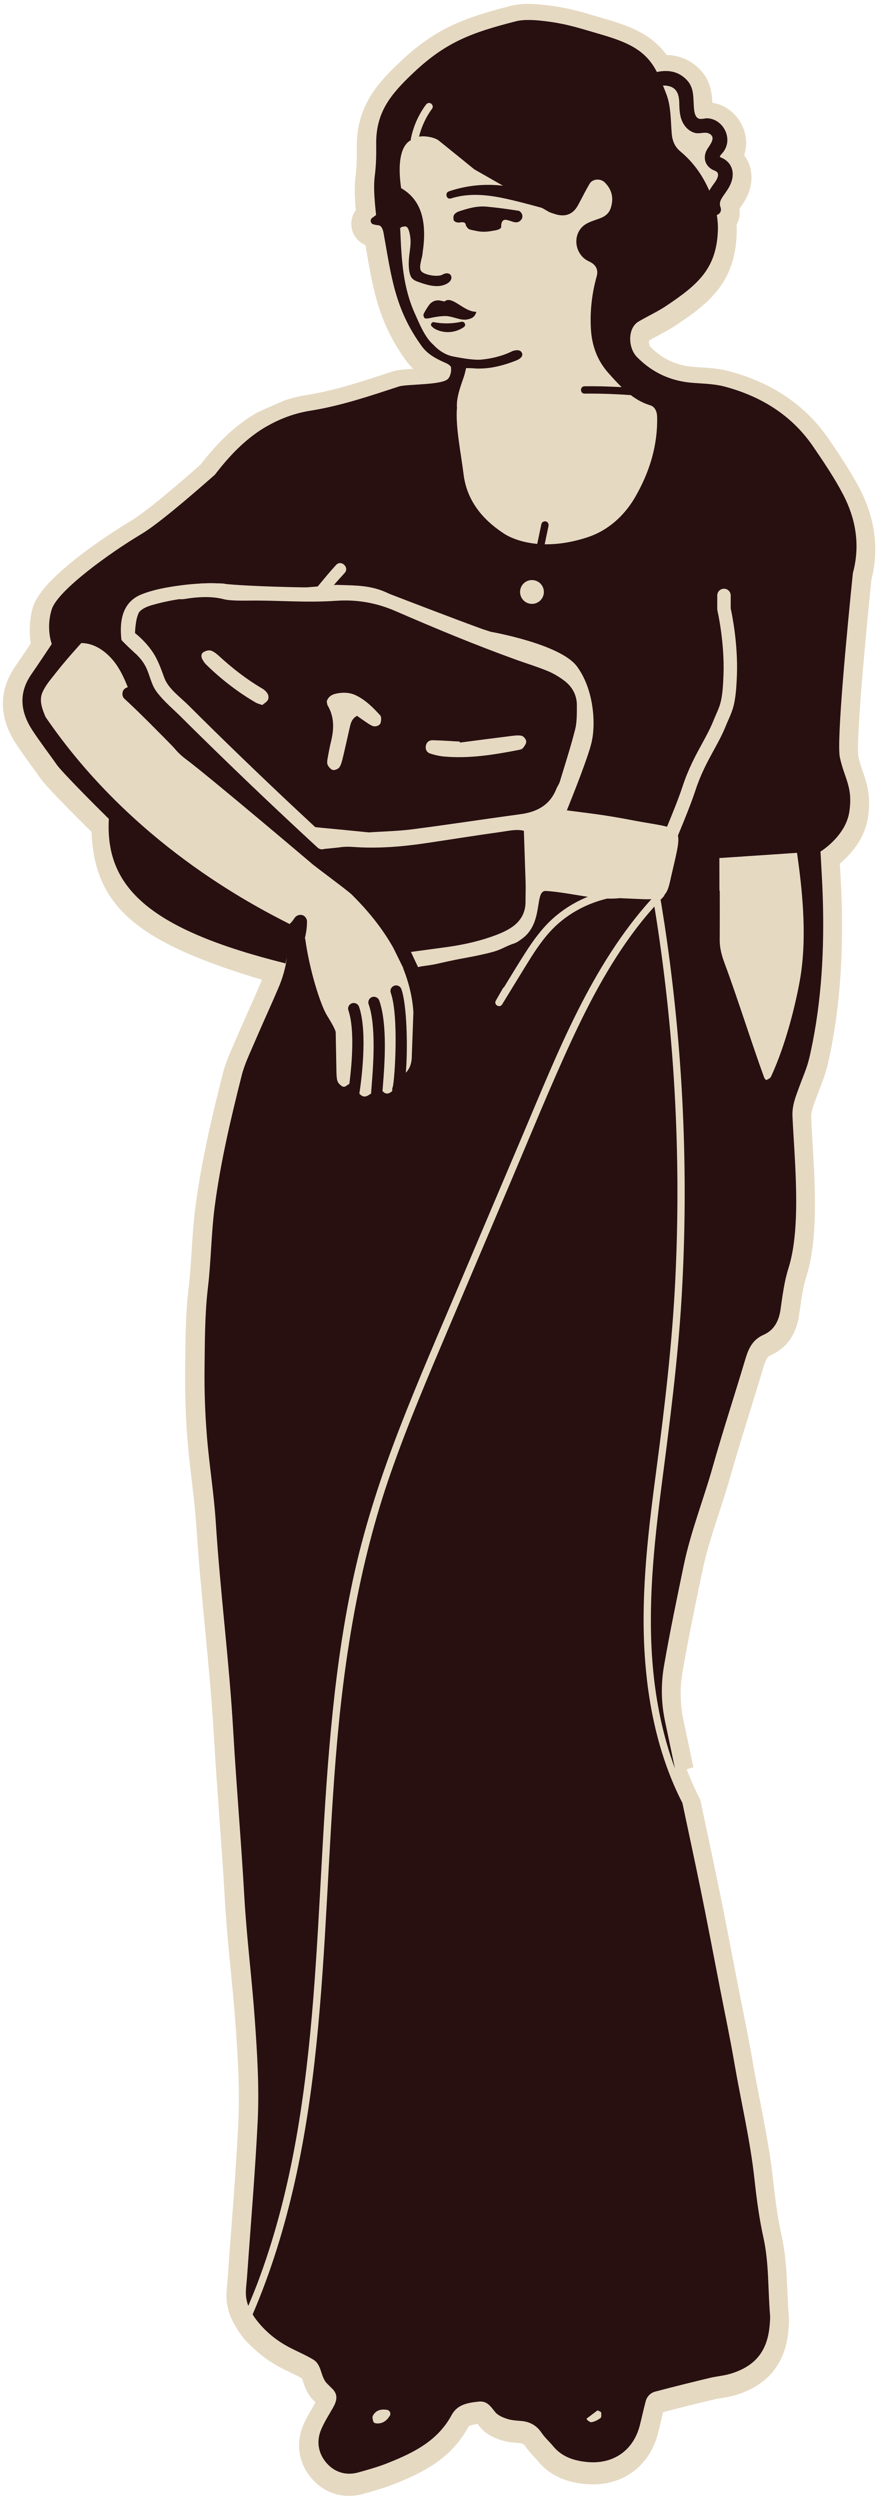
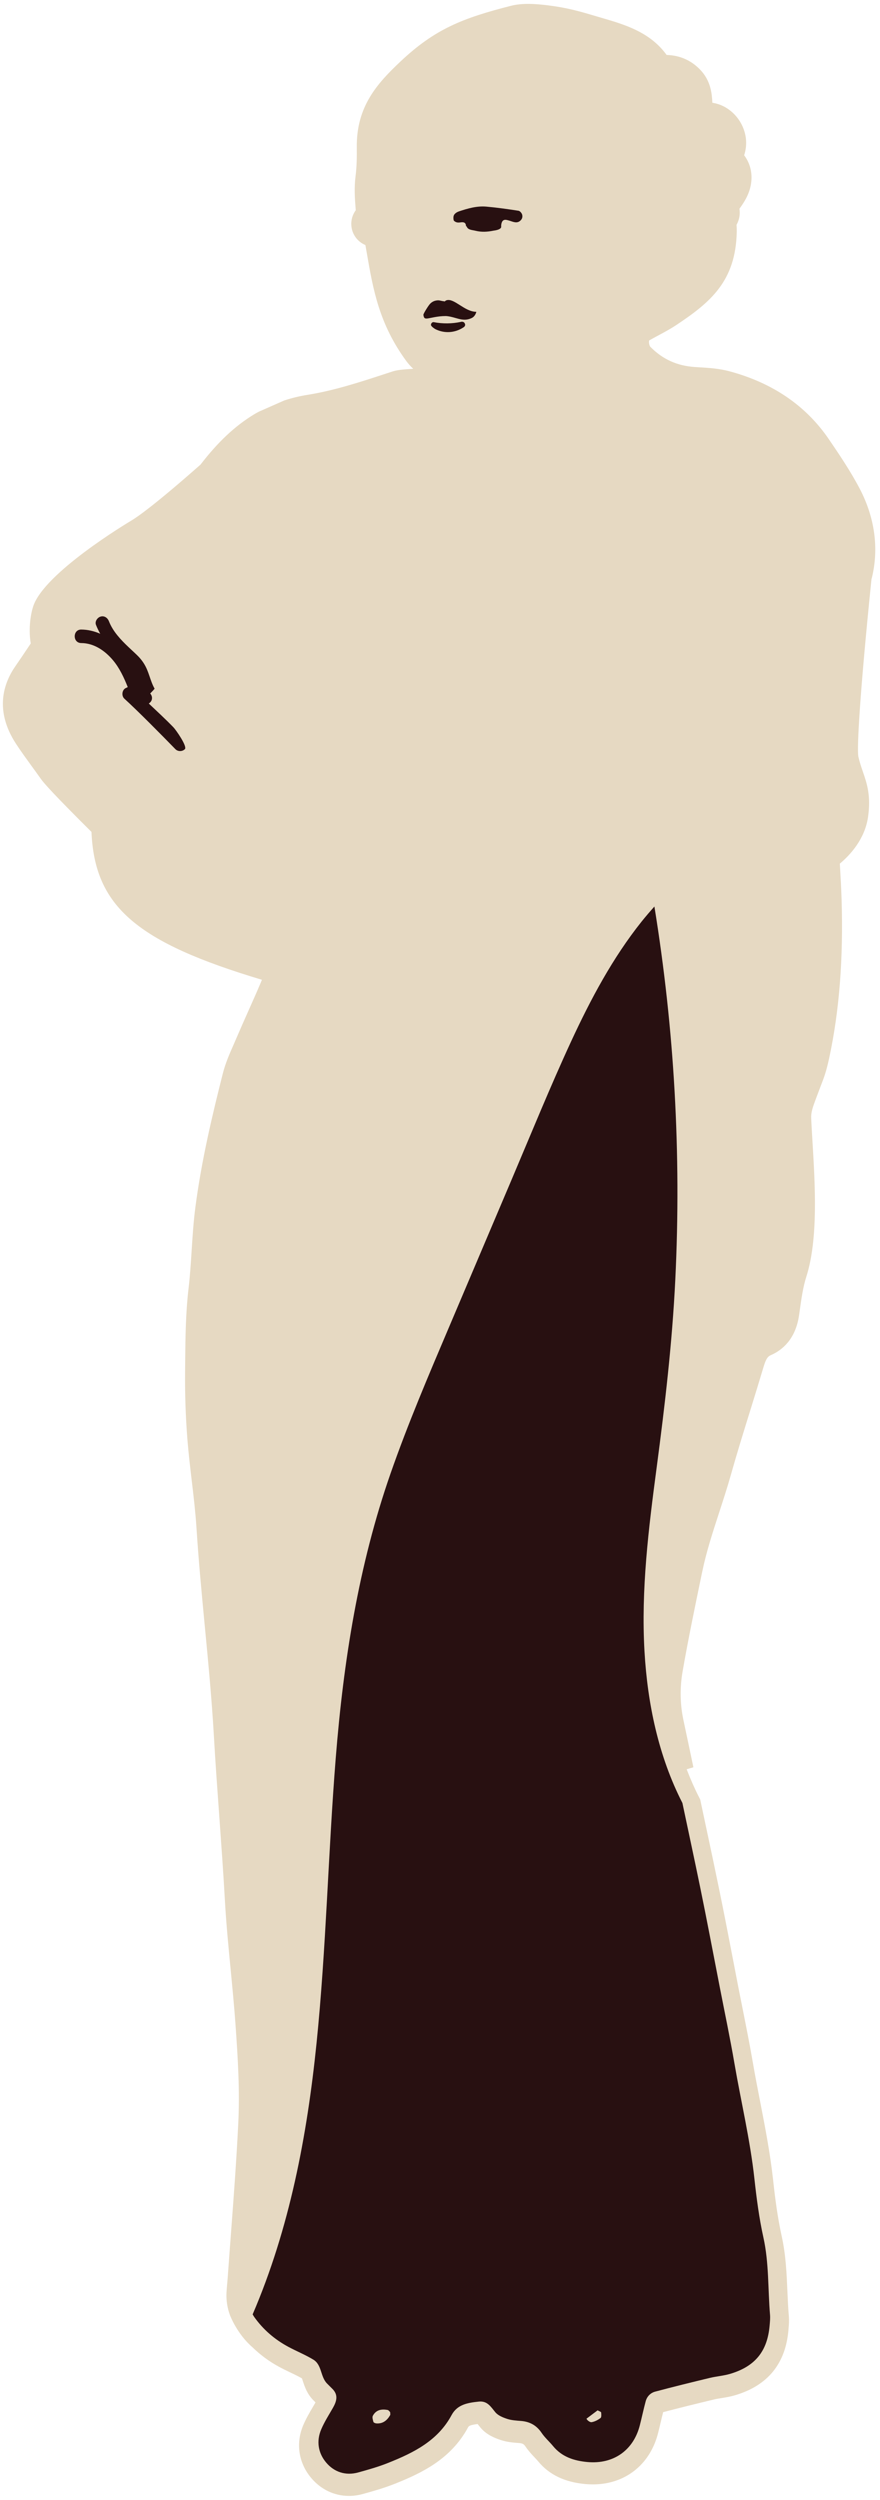
<svg xmlns="http://www.w3.org/2000/svg" width="93" height="264" viewBox="0 0 93 264" fill="none">
  <path d="M26.688 247.886C27.511 248.684 28.441 249.379 29.489 249.942C29.873 250.151 30.267 250.341 30.66 250.53C31.085 250.734 31.509 250.934 31.908 251.164C31.944 251.256 31.99 251.394 32.025 251.506C32.209 252.064 32.465 252.831 33.13 253.485C33.13 253.485 33.334 253.689 33.344 253.705L33.099 254.124C32.741 254.732 32.368 255.366 32.061 256.077C31.233 257.994 31.545 260.09 32.889 261.681C33.917 262.902 35.333 263.577 36.877 263.577C37.363 263.577 37.859 263.511 38.35 263.373C39.388 263.087 40.594 262.749 41.755 262.284C44.536 261.174 47.66 259.702 49.475 256.322C49.557 256.169 49.731 256.082 50.472 255.985C50.498 256.021 50.774 256.358 50.774 256.358C51.397 257.105 52.261 257.463 52.957 257.687C53.601 257.897 54.23 257.943 54.736 257.984L54.879 257.994C55.252 258.025 55.385 258.132 55.539 258.368C55.84 258.812 56.178 259.175 56.474 259.487C56.607 259.63 56.745 259.774 56.873 259.927C58.039 261.338 59.67 262.125 61.858 262.325C62.129 262.35 62.4 262.361 62.656 262.361C66.061 262.361 68.709 260.275 69.553 256.921C69.645 256.558 69.732 256.19 69.819 255.821C69.905 255.458 69.987 255.095 70.084 254.732C71.869 254.262 73.663 253.822 75.458 253.393C75.719 253.331 75.99 253.285 76.255 253.245C76.71 253.173 77.232 253.086 77.759 252.923C81.159 251.895 83.03 249.584 83.326 246.046L83.337 245.898C83.367 245.535 83.408 245.08 83.367 244.589C83.29 243.71 83.255 242.825 83.214 241.945C83.132 240.074 83.05 238.137 82.616 236.168C82.166 234.138 81.905 232.068 81.695 230.13C81.389 227.364 80.857 224.634 80.346 221.996C80.08 220.631 79.814 219.271 79.579 217.905C79.246 215.978 78.868 214.066 78.485 212.149L78.019 209.802L77.426 206.724C76.941 204.209 76.455 201.693 75.933 199.183C75.514 197.148 75.085 195.118 74.65 193.088L74.001 190.036L73.878 189.796C73.397 188.855 72.963 187.863 72.569 186.841L73.28 186.631C73.28 186.631 72.431 182.587 72.232 181.672C71.869 179.985 71.838 178.246 72.14 176.508C72.738 173.072 73.464 169.585 74.164 166.211L74.216 165.971C74.65 163.874 75.31 161.85 76.01 159.702C76.434 158.394 76.864 157.085 77.237 155.76C77.881 153.48 78.582 151.215 79.287 148.95C79.758 147.432 80.228 145.908 80.683 144.385C80.98 143.383 81.189 143.229 81.491 143.096C82.641 142.59 84.088 141.445 84.451 138.868L84.507 138.469C84.691 137.166 84.86 135.933 85.218 134.814C86.486 130.831 86.138 125.11 85.862 120.508C85.811 119.649 85.76 118.842 85.729 118.105C85.699 117.477 85.878 116.96 86.256 115.953C86.256 115.953 86.614 114.997 86.726 114.711C87.11 113.724 87.314 113.182 87.631 111.735C88.71 106.714 89.134 101.223 88.94 94.95C88.904 93.825 88.843 92.695 88.776 91.57L88.756 91.202C89.835 90.302 91.394 88.631 91.737 86.279C92.059 84.024 91.619 82.736 91.19 81.493C91.011 80.972 90.842 80.481 90.709 79.883C90.561 78.978 90.837 73.528 92.1 61.16L92.151 60.981C92.892 57.893 92.447 54.657 90.868 51.63C89.86 49.702 88.597 47.852 87.585 46.369C85.177 42.841 81.649 40.433 77.099 39.211C76.02 38.92 74.967 38.853 73.95 38.792L73.403 38.756C71.541 38.628 70.018 37.933 68.735 36.629C68.612 36.502 68.556 36.143 68.602 35.954C68.919 35.775 69.241 35.602 69.563 35.428C70.192 35.09 70.846 34.742 71.49 34.313C75.044 31.946 77.764 29.717 77.861 24.471C77.866 24.231 77.856 23.99 77.84 23.74C78.127 23.234 78.239 22.646 78.147 22.043C78.152 22.038 78.265 21.879 78.265 21.879C78.653 21.327 79.047 20.703 79.262 19.911C79.615 18.622 79.379 17.369 78.643 16.398C78.807 15.902 78.878 15.381 78.848 14.854C78.751 13.197 77.661 11.684 76.138 11.081C75.867 10.974 75.596 10.902 75.284 10.851C75.238 9.89 75.12 8.52 73.985 7.349C73.04 6.367 71.823 5.835 70.453 5.805C68.832 3.581 66.495 2.737 64.041 2.021L63.054 1.73C61.352 1.224 60.012 0.825 57.916 0.564C57.338 0.493 56.582 0.411 55.825 0.411C55.135 0.411 54.542 0.477 54.01 0.61C48.861 1.919 45.952 3.074 42.317 6.5C39.858 8.816 37.649 11.255 37.706 15.58C37.716 16.485 37.711 17.559 37.573 18.632C37.424 19.803 37.496 20.948 37.583 22.012C37.588 22.073 37.593 22.135 37.598 22.201C37.547 22.273 37.496 22.344 37.455 22.421C37.184 22.876 37.072 23.423 37.148 23.98C37.205 24.389 37.358 24.763 37.629 25.126C37.89 25.458 38.222 25.713 38.616 25.877L38.769 26.751C39.434 30.586 40.062 34.201 42.941 38.132C43.166 38.434 43.411 38.705 43.672 38.945C42.624 39.012 41.995 39.063 41.489 39.226L40.845 39.436C37.992 40.372 35.292 41.251 32.47 41.701C31.632 41.834 30.824 42.033 30.031 42.294L27.368 43.47C27.189 43.562 27.015 43.659 26.846 43.761C24.842 44.978 23.037 46.665 21.192 49.063C16.447 53.245 14.586 54.554 13.891 54.968C13.512 55.193 4.631 60.505 3.502 64.054C3.159 65.132 3.026 66.671 3.251 67.95L3.108 68.164C2.617 68.901 2.121 69.637 1.615 70.368C0.383 72.147 -0.609 75.01 1.681 78.533C2.208 79.341 2.776 80.118 3.343 80.9C3.665 81.345 3.992 81.79 4.309 82.24C4.442 82.424 4.785 82.92 7.188 85.364C7.934 86.125 8.783 86.979 9.667 87.853C10 95.763 14.484 99.516 27.68 103.468C27.634 103.585 27.582 103.703 27.536 103.821C27.322 104.327 27.102 104.833 26.877 105.339L26.207 106.847C25.798 107.767 25.389 108.688 24.99 109.618L24.694 110.303C24.264 111.27 23.825 112.272 23.543 113.386C22.485 117.574 21.304 122.456 20.65 127.477C20.445 129.036 20.348 130.596 20.251 132.104C20.164 133.464 20.082 134.752 19.929 136.041C19.622 138.628 19.596 141.205 19.571 143.7L19.561 144.814C19.535 147.197 19.617 149.641 19.811 152.074C19.929 153.511 20.097 154.948 20.266 156.384C20.46 158.005 20.655 159.682 20.762 161.308C20.987 164.831 21.325 168.384 21.652 171.82C22.01 175.557 22.378 179.427 22.598 183.221C22.761 186.11 22.971 188.993 23.18 191.882C23.39 194.822 23.605 197.756 23.768 200.696C23.906 203.15 24.147 205.615 24.377 208.002C24.561 209.909 24.745 211.816 24.883 213.723C25.149 217.466 25.353 220.835 25.179 224.266C24.99 228.106 24.699 232.022 24.413 235.805C24.295 237.395 24.172 238.99 24.06 240.586L24.009 241.184C23.983 241.491 23.952 241.797 23.937 242.104C23.896 242.912 24.019 243.725 24.31 244.512C24.315 244.512 25.041 246.47 26.688 247.886Z" fill="#E6D9C2" />
  <path d="M54.797 22.257C53.672 22.083 52.547 21.924 51.413 21.822C50.4 21.73 49.434 22.011 48.488 22.328C48.294 22.395 48.089 22.528 47.992 22.686C47.9 22.835 47.905 23.065 47.941 23.244C47.961 23.335 48.125 23.438 48.243 23.473C48.37 23.514 48.524 23.504 48.662 23.484C48.979 23.438 49.214 23.479 49.245 23.831C49.265 24.087 49.224 23.729 49.332 23.954C49.49 24.297 49.909 24.281 50.247 24.368C50.881 24.527 51.515 24.491 52.154 24.358C53.11 24.241 52.962 23.893 52.962 23.893C52.972 23.54 53.069 23.187 53.453 23.213C53.524 23.218 53.59 23.238 53.662 23.254C54.092 23.351 54.521 23.637 54.91 23.366C55.175 23.182 55.252 22.927 55.186 22.676C55.145 22.512 54.956 22.282 54.797 22.257Z" fill="#281011" />
  <path d="M47.174 31.715C47.108 31.741 47.047 31.787 46.995 31.838C46.97 31.828 46.949 31.818 46.919 31.818C46.505 31.772 46.438 31.659 46.024 31.751C45.809 31.802 45.6 31.92 45.441 32.094C45.257 32.288 44.736 33.132 44.746 33.244C44.792 33.638 44.914 33.689 45.334 33.607C45.722 33.53 46.106 33.449 46.499 33.408C46.694 33.387 46.888 33.377 47.087 33.377C47.113 33.377 47.133 33.377 47.149 33.377C47.2 33.382 47.251 33.387 47.302 33.392C47.399 33.403 47.491 33.423 47.583 33.438C48.412 33.612 49.035 33.985 49.869 33.576C50.257 33.382 50.339 32.927 50.339 32.927C49.097 32.937 47.987 31.434 47.174 31.715Z" fill="#281011" />
  <path d="M48.708 33.99C48.703 33.99 48.703 33.995 48.698 33.995C47.762 34.19 46.801 34.205 45.84 34.021C45.687 33.99 45.549 34.149 45.544 34.302C45.538 34.471 45.953 34.726 45.988 34.747C46.95 35.243 48.064 35.156 48.928 34.604C49.276 34.414 49.127 34.179 49.127 34.179C49.02 33.898 48.708 33.99 48.708 33.99Z" fill="#281011" />
  <path d="M38.28 113.974C38.274 113.969 38.269 113.969 38.263 113.969C38.263 113.969 38.269 113.969 38.269 113.974C38.274 113.969 38.28 113.969 38.28 113.974Z" fill="#281011" />
  <path d="M80.678 236.285C80.223 234.23 79.952 232.129 79.722 230.032C79.272 225.952 78.316 221.964 77.62 217.925C77.16 215.231 76.593 212.557 76.071 209.873C75.381 206.34 74.716 202.802 73.99 199.274C73.382 196.314 72.743 193.359 72.119 190.404C69.588 185.465 68.428 179.907 68.111 174.38C67.737 167.882 68.545 161.394 69.399 154.962C70.273 148.362 71.045 141.767 71.368 135.115C71.69 128.489 71.664 121.847 71.291 115.227C70.923 108.698 70.207 102.189 69.159 95.732C68.699 96.248 68.244 96.775 67.809 97.317C64.747 101.151 62.415 105.533 60.355 109.981C58.146 114.761 56.157 119.654 54.097 124.506C51.878 129.726 49.664 134.951 47.445 140.171C45.282 145.263 43.104 150.361 41.279 155.591C37.884 165.316 36.299 175.424 35.481 185.669C34.679 195.701 34.474 205.773 33.452 215.783C32.45 225.579 30.604 235.324 26.703 244.399C26.703 244.404 26.698 244.404 26.698 244.404C26.754 244.491 26.795 244.578 26.856 244.665C27.812 246.015 29.024 247.053 30.466 247.83C31.34 248.3 32.271 248.673 33.114 249.185C34.035 249.742 33.85 251.005 34.576 251.721C34.755 251.894 34.924 252.073 35.103 252.247C35.778 252.897 35.584 253.571 35.19 254.267C34.761 255.018 34.285 255.754 33.948 256.547C33.411 257.794 33.631 259.063 34.469 260.054C35.307 261.051 36.514 261.465 37.843 261.102C38.922 260.806 40.001 260.499 41.034 260.085C43.713 259.016 46.269 257.754 47.726 255.039C48.34 253.899 49.465 253.74 50.6 253.617C51.499 253.52 51.868 254.159 52.348 254.742C52.64 255.09 53.146 255.294 53.601 255.443C54.066 255.596 54.577 255.621 55.073 255.662C55.999 255.739 56.704 256.128 57.236 256.915C57.578 257.426 58.059 257.84 58.453 258.321C59.394 259.461 60.661 259.865 62.068 259.998C64.869 260.259 66.96 258.725 67.62 256.112C67.835 255.269 68.014 254.415 68.239 253.576C68.377 253.07 68.75 252.692 69.241 252.564C71.153 252.053 73.08 251.582 75.003 251.117C75.729 250.943 76.485 250.892 77.196 250.677C79.829 249.885 81.107 248.275 81.337 245.57C81.368 245.197 81.409 244.823 81.378 244.455C81.148 241.725 81.276 238.985 80.678 236.285ZM41.228 255.054C40.901 255.616 40.446 255.979 39.756 255.918C39.653 255.908 39.485 255.836 39.464 255.765C39.408 255.555 39.316 255.279 39.403 255.115C39.735 254.487 40.323 254.379 40.967 254.502C41.07 254.522 41.151 254.655 41.233 254.727C41.233 254.844 41.274 254.977 41.228 255.054ZM63.463 255.351C63.192 255.56 62.855 255.734 62.523 255.79C62.359 255.821 62.047 255.596 61.981 255.422L63.157 254.538C63.336 254.64 63.52 254.691 63.53 254.763C63.55 254.962 63.576 255.269 63.463 255.351Z" fill="#281011" />
-   <path d="M89.109 52.233C88.194 50.474 87.069 48.818 85.949 47.176C83.679 43.848 80.443 41.859 76.608 40.831C75.545 40.545 74.405 40.52 73.295 40.438C70.959 40.274 68.98 39.39 67.329 37.718C66.327 36.7 66.337 34.63 67.477 33.96C68.443 33.392 69.466 32.927 70.396 32.309C73.817 30.023 75.796 28.316 75.872 24.118C75.877 23.637 75.831 23.172 75.754 22.717C76.077 22.584 76.302 22.283 76.138 21.858C75.923 21.306 76.343 20.831 76.644 20.391C76.936 19.972 77.207 19.547 77.345 19.051C77.6 18.116 77.314 17.236 76.455 16.756C76.353 16.705 76.251 16.659 76.153 16.613C76.107 16.577 76.092 16.572 76.066 16.556C76.118 16.377 76.419 16.096 76.501 15.968C76.762 15.57 76.895 15.13 76.864 14.649C76.813 13.78 76.24 12.957 75.427 12.635C75.213 12.553 74.993 12.502 74.763 12.492C74.502 12.481 74.154 12.609 73.899 12.543C73.5 12.435 73.398 11.945 73.357 11.582C73.224 10.447 73.439 9.332 72.564 8.427C71.659 7.492 70.534 7.364 69.42 7.604C68.259 5.298 66.332 4.455 63.51 3.636C61.301 2.997 59.992 2.532 57.697 2.246C56.73 2.128 55.477 2.006 54.537 2.246C49.848 3.437 47.139 4.439 43.734 7.645C41.259 9.976 39.715 11.868 39.756 15.227C39.771 16.352 39.751 17.446 39.608 18.561C39.485 19.532 39.546 20.544 39.628 21.531C39.659 21.925 39.705 22.313 39.746 22.707C39.618 22.804 39.49 22.896 39.362 22.988C39.306 23.029 39.255 23.07 39.224 23.126C39.178 23.203 39.168 23.29 39.178 23.372C39.188 23.443 39.214 23.499 39.255 23.556C39.306 23.617 39.378 23.678 39.459 23.694C39.597 23.719 39.736 23.765 39.879 23.776C40.063 23.786 40.385 23.786 40.538 24.619C41.341 29.037 41.678 32.61 44.608 36.608C45.278 37.519 46.372 38.009 47.036 38.301C47.036 38.301 47.716 38.572 47.665 38.863C47.716 39.236 47.584 39.737 47.369 39.988C46.771 40.688 42.977 40.545 42.154 40.816C39.086 41.818 36.034 42.856 32.828 43.367C31.269 43.613 29.883 44.114 28.62 44.784V44.773C28.62 44.773 28.59 44.799 28.585 44.809C28.365 44.927 28.145 45.039 27.935 45.167C25.895 46.404 24.224 48.153 22.715 50.127C19.801 52.698 16.575 55.423 14.964 56.384C11.616 58.373 6.099 62.356 5.47 64.345C4.836 66.334 5.47 68.011 5.47 68.011C4.754 69.074 4.049 70.148 3.318 71.201C1.927 73.205 2.162 75.184 3.42 77.117C4.233 78.364 5.153 79.545 6.007 80.767C6.263 81.13 7.29 82.229 8.671 83.64C9.514 84.504 10.491 85.481 11.503 86.478C11.104 93.61 15.604 98.114 30.185 101.739L30.287 101.157C30.272 101.484 30.216 101.831 30.129 102.184C29.96 102.905 29.725 103.621 29.433 104.301C29.188 104.884 28.927 105.466 28.677 106.044C28.078 107.394 27.47 108.744 26.887 110.104C26.401 111.244 25.844 112.379 25.543 113.57C24.387 118.146 23.303 122.732 22.69 127.426C22.317 130.268 22.311 133.131 21.974 135.964C21.637 138.817 21.652 141.675 21.616 144.527C21.59 146.884 21.672 149.252 21.861 151.604C22.107 154.697 22.618 157.77 22.812 160.868C23.278 168.189 24.229 175.465 24.648 182.796C24.98 188.625 25.491 194.443 25.819 200.277C26.064 204.617 26.621 208.933 26.928 213.273C27.184 216.873 27.409 220.467 27.23 224.056C26.959 229.516 26.494 234.961 26.11 240.417C26.074 240.912 26.013 241.408 25.987 241.904C25.957 242.477 26.054 243.003 26.238 243.51C26.678 242.472 27.102 241.429 27.485 240.371C30.926 230.948 32.322 220.942 33.114 210.977C33.912 200.895 34.117 190.772 35.165 180.71C35.676 175.766 36.392 170.837 37.481 165.991C38.652 160.776 40.334 155.704 42.266 150.724C44.245 145.627 46.433 140.606 48.57 135.575C50.804 130.304 53.044 125.038 55.278 119.772C58.954 111.111 62.467 102.005 68.837 94.955C68.714 94.96 68.597 94.965 68.459 94.965C68.085 94.965 67.712 94.945 67.339 94.929C66.843 94.909 66.347 94.883 65.488 94.847C65.054 94.898 64.614 94.904 64.164 94.893C61.843 95.451 59.69 96.652 58.08 98.442C57.098 99.531 56.311 100.778 55.544 102.026C54.716 103.37 53.893 104.715 53.069 106.065C52.809 106.494 52.149 106.105 52.4 105.671C52.645 105.241 52.891 104.812 53.136 104.388C53.172 104.326 53.218 104.28 53.269 104.25C53.995 103.053 54.726 101.857 55.477 100.681C56.311 99.372 57.221 98.099 58.371 97.051C59.409 96.11 60.595 95.353 61.879 94.801C61.961 94.766 62.042 94.74 62.124 94.704C60.693 94.495 59.215 94.193 57.712 94.086C56.413 93.994 57.528 97.455 55.145 99.152C54.966 99.28 54.665 99.51 54.434 99.592C53.458 99.919 53.238 100.139 52.441 100.415C52.088 100.538 51.571 100.661 51.208 100.742C49.409 101.162 48.877 101.162 46.541 101.703C45.968 101.836 45.728 101.888 44.679 102.031C44.46 102.061 44.316 102.097 44.184 102.133C43.928 101.601 43.677 101.064 43.432 100.528C44.618 100.369 45.809 100.205 46.975 100.047C48.657 99.822 50.319 99.484 51.919 98.927C52.609 98.687 53.3 98.411 53.913 98.032C54.925 97.409 55.544 96.489 55.539 95.236C55.534 94.561 55.57 93.881 55.549 93.206C55.457 90.629 55.477 91.038 55.365 87.736C54.583 87.531 53.744 87.746 52.926 87.858C50.298 88.221 47.675 88.646 45.053 89.034C42.476 89.423 39.889 89.627 37.281 89.438C36.831 89.407 36.371 89.407 35.932 89.479C35.773 89.504 34.965 89.576 34.198 89.658C33.431 88.901 32.767 88.088 32.174 87.204C33.012 87.327 33.815 87.398 34.106 87.429C35.737 87.577 37.368 87.746 38.984 87.904C40.533 87.797 42.067 87.771 43.575 87.577C47.389 87.086 51.188 86.498 55.002 85.982C56.751 85.747 58.111 85.031 58.796 83.308C58.898 83.047 59.087 82.812 59.164 82.546C59.721 80.706 60.314 78.88 60.785 77.019C60.984 76.212 60.958 75.337 60.964 74.493C60.969 73.404 60.478 72.515 59.619 71.871C59.082 71.467 58.489 71.114 57.87 70.858C56.827 70.429 55.743 70.097 54.68 69.718C50.319 68.149 46.039 66.375 41.791 64.529C39.792 63.665 37.747 63.292 35.523 63.445C32.199 63.67 29.592 63.384 26.258 63.425C25.64 63.435 24.259 63.445 23.661 63.282C22.352 62.934 20.793 63.036 19.54 63.251C18.605 63.414 17.868 62.883 16.938 63.057C15.542 63.317 14.627 64.171 14.387 65.649C14.203 66.773 14.233 67.893 14.335 69.028C14.366 69.376 14.32 69.57 14.295 69.754C13.927 69.422 13.553 69.089 13.185 68.762C13.185 68.747 13.195 68.732 13.195 68.716V68.691C13.359 68.563 13.472 68.379 13.472 68.149V65.613C15.956 62.52 19.55 61.231 23.855 61.671C26.34 61.927 32.174 62.049 32.475 62.024C32.91 61.988 33.268 61.957 33.575 61.932C34.214 61.17 34.837 60.398 35.517 59.662C36.059 59.074 36.959 59.928 36.422 60.51C36.08 60.884 35.681 61.328 35.282 61.778C35.625 61.758 35.799 61.773 36.719 61.799C38.232 61.84 39.577 61.968 40.937 62.612C41.024 62.653 41.111 62.693 41.208 62.734C41.208 62.734 48.207 65.434 51.009 66.441C51.541 66.62 51.883 66.722 51.883 66.722C51.883 66.722 59.189 68 60.958 70.357C62.727 72.719 63.008 76.365 62.508 78.441C62.119 80.046 60.58 83.906 59.905 85.578C60.953 85.711 62.001 85.844 63.049 85.987C64.276 86.156 65.504 86.365 66.72 86.6C68.505 86.943 69.711 87.091 70.494 87.306C71.102 85.834 71.772 84.167 72.124 83.078C72.748 81.176 73.51 79.785 74.18 78.558C74.614 77.761 75.028 77.004 75.361 76.196C75.478 75.905 75.586 75.659 75.683 75.434C76.138 74.402 76.363 73.88 76.46 71.303C76.593 67.852 75.831 64.519 75.821 64.488L75.801 64.325V62.883C75.801 62.489 76.118 62.172 76.511 62.172C76.905 62.172 77.222 62.489 77.222 62.883V64.248C77.345 64.805 78.009 67.98 77.876 71.359C77.769 74.207 77.488 74.852 76.982 76.012C76.885 76.227 76.782 76.462 76.67 76.738C76.312 77.623 75.877 78.41 75.422 79.243C74.747 80.475 74.052 81.749 73.474 83.523C73.07 84.76 72.303 86.662 71.644 88.237C71.828 89.014 71.414 90.399 70.79 93.17C70.647 93.804 70.483 94.213 70.228 94.484C70.218 94.551 70.187 94.617 70.13 94.678C70.013 94.796 69.906 94.924 69.793 95.047C69.819 95.082 69.839 95.128 69.844 95.18C69.977 95.998 70.105 96.816 70.233 97.634C71.214 104.132 71.859 110.681 72.16 117.246C72.462 123.841 72.421 130.452 72.032 137.043C71.639 143.699 70.77 150.285 69.916 156.895C69.098 163.22 68.433 169.621 68.99 175.996C69.312 179.662 70.044 183.318 71.332 186.759C70.979 185.107 70.642 183.451 70.289 181.799C69.865 179.821 69.839 177.827 70.182 175.869C70.8 172.32 71.537 168.792 72.268 165.265C73.004 161.732 74.343 158.378 75.32 154.917C76.399 151.092 77.641 147.319 78.776 143.51C79.109 142.396 79.538 141.465 80.709 140.954C81.808 140.468 82.314 139.497 82.488 138.295C82.698 136.823 82.882 135.319 83.332 133.908C84.717 129.563 83.955 122.389 83.751 117.906C83.7 116.771 84.047 115.917 84.472 114.761C85.141 112.951 85.326 112.716 85.689 111.019C86.844 105.64 87.125 100.21 86.951 94.719C86.9 93.124 86.793 91.524 86.711 89.929C86.716 89.924 89.39 88.303 89.763 85.695C90.142 83.083 89.262 82.285 88.761 79.995C88.388 78.287 89.533 66.426 90.137 60.485C90.162 60.393 90.193 60.306 90.213 60.214C90.888 57.417 90.408 54.718 89.109 52.233ZM70.361 9.041C71.49 9.143 71.772 9.9 71.787 10.917C71.802 11.786 71.859 12.655 72.431 13.361C72.702 13.693 73.055 13.944 73.479 14.046C73.914 14.153 74.476 13.913 74.87 14.077C75.77 14.445 75.034 15.278 74.752 15.738C74.282 16.505 74.43 17.395 75.218 17.875C75.519 18.059 75.882 18.065 75.882 18.463C75.888 18.867 75.509 19.302 75.294 19.609C75.177 19.777 75.059 19.956 74.957 20.135C74.257 18.525 73.275 17.134 71.905 15.994C71.291 15.483 71.046 14.849 70.984 14.051C70.877 12.691 70.908 11.254 70.448 10.007C70.325 9.68 70.197 9.358 70.064 9.036C70.166 9.036 70.263 9.03 70.361 9.041ZM45.002 78.768C45.068 78.39 45.354 78.159 45.712 78.17C46.673 78.19 47.63 78.262 48.586 78.313C48.591 78.349 48.596 78.384 48.601 78.42C50.385 78.19 52.175 77.95 53.964 77.73C54.348 77.684 54.757 77.623 55.12 77.699C55.329 77.745 55.585 78.057 55.611 78.277C55.636 78.497 55.442 78.773 55.283 78.983C55.196 79.1 54.997 79.162 54.833 79.192C52.226 79.704 49.613 80.128 46.939 79.893C46.438 79.847 45.937 79.734 45.462 79.576C45.119 79.463 44.935 79.151 45.002 78.768ZM35.579 73.236C36.259 73.103 36.944 73.118 37.578 73.415C38.621 73.906 39.424 74.713 40.185 75.552C40.324 75.705 40.293 76.094 40.221 76.339C40.134 76.636 39.659 76.789 39.352 76.656C39.096 76.544 38.866 76.38 38.636 76.227C38.319 76.017 38.013 75.792 37.731 75.593C37.205 75.884 37.077 76.319 36.975 76.764C36.734 77.812 36.509 78.86 36.259 79.903C36.167 80.281 36.08 80.69 35.88 81.012C35.763 81.196 35.4 81.355 35.185 81.314C34.97 81.273 34.745 81.007 34.633 80.782C34.541 80.603 34.582 80.338 34.618 80.123C34.725 79.509 34.837 78.901 34.986 78.292C35.303 76.989 35.344 75.716 34.633 74.509C34.551 74.371 34.561 74.187 34.531 74.059C34.715 73.522 35.119 73.328 35.579 73.236ZM21.503 68.87C21.718 68.737 22.046 68.635 22.27 68.701C22.577 68.793 22.863 69.023 23.109 69.243C24.53 70.546 26.038 71.733 27.71 72.709C27.946 72.847 28.171 73.057 28.298 73.292C28.39 73.461 28.401 73.763 28.309 73.921C28.181 74.141 27.92 74.284 27.721 74.453C27.434 74.351 27.209 74.299 27.02 74.192C25.108 73.072 23.365 71.728 21.78 70.173C21.621 70.02 21.493 69.82 21.386 69.626C21.238 69.36 21.238 69.038 21.503 68.87ZM15.307 72.137C15.225 73.333 14.831 74.821 15.685 75.664C17.72 77.668 17.991 78.942 19.622 80.153C22.086 81.989 32.854 91.115 32.854 91.115C33.043 91.335 36.719 94.014 37.205 94.5C38.289 95.584 40.119 97.516 41.566 100.093L42.629 102.25C42.629 102.245 42.609 102.245 42.609 102.24L42.599 102.235C43.166 103.651 43.58 105.206 43.688 106.888L43.509 111.811C43.447 112.532 43.192 112.967 42.89 113.284C43.11 110.559 43.002 106.116 42.42 104.459C42.312 104.147 41.975 103.984 41.663 104.096C41.356 104.204 41.188 104.541 41.3 104.853C42.159 107.307 41.719 113.969 41.51 114.787C41.443 114.91 41.438 115.043 41.464 115.176C41.356 115.334 41.264 115.36 41.264 115.36C40.886 115.615 40.599 115.426 40.421 115.211C40.431 115.068 40.446 114.904 40.462 114.71C40.63 112.599 40.983 108.202 40.078 105.656C39.971 105.349 39.623 105.19 39.321 105.293C39.015 105.4 38.851 105.743 38.958 106.049C39.782 108.36 39.429 112.742 39.28 114.613C39.25 114.956 39.229 115.232 39.219 115.411C39.219 115.431 39.229 115.452 39.229 115.477L38.887 115.692C38.488 115.907 38.217 115.764 37.977 115.493C38.151 114.383 38.892 109.101 37.946 106.32C37.839 106.013 37.506 105.845 37.189 105.952C36.877 106.06 36.714 106.397 36.821 106.704C37.522 108.764 37.159 112.594 36.923 114.45L36.54 114.705C36.428 114.782 36.269 114.792 36.157 114.715C35.579 114.347 35.594 113.989 35.558 113.314L35.477 109.02C35.456 108.672 34.735 107.527 34.551 107.225C33.876 106.121 32.726 102.542 32.261 99.183C32.256 99.142 32.23 99.111 32.22 99.07C32.363 98.498 32.445 97.905 32.445 97.317C32.445 97.015 32.225 96.698 31.923 96.632C31.601 96.56 31.299 96.688 31.12 96.959C31.049 97.066 30.972 97.163 30.901 97.266C30.814 97.378 30.701 97.475 30.609 97.583C26.407 95.445 13.85 88.937 4.811 75.71C4.478 74.908 4.115 74.013 4.468 73.159C4.78 72.397 5.388 71.712 5.889 71.073C6.937 69.739 8.072 68.476 9.213 67.223C9.923 67.428 10.823 67.97 11.932 69.192C11.927 69.187 13.461 70.46 15.307 72.137ZM56.219 63.772C55.523 63.772 54.961 63.21 54.961 62.515C54.961 61.819 55.523 61.257 56.219 61.257C56.914 61.257 57.477 61.819 57.477 62.515C57.477 63.21 56.914 63.772 56.219 63.772ZM67.114 52.514C65.979 54.467 64.251 56.037 62.063 56.747C60.309 57.315 58.806 57.499 57.563 57.478C57.696 56.834 57.829 56.19 57.967 55.546C58.008 55.342 57.906 55.127 57.697 55.065C57.502 55.014 57.262 55.132 57.216 55.336C57.068 56.037 56.924 56.737 56.776 57.438C54.394 57.223 53.161 56.282 53.161 56.282C50.897 54.784 49.301 52.77 48.979 50.004C48.749 48.035 48.11 45.024 48.294 43.04C48.172 41.762 49.03 39.952 49.138 39.374L49.261 38.873C50.477 38.883 50.007 38.945 50.937 38.914C52.134 38.878 53.407 38.521 54.527 38.081C55.467 37.713 55.145 37.242 55.145 37.242C54.91 36.777 54.148 37.079 54.148 37.079C53.064 37.621 51.899 37.876 50.881 37.974C49.941 38.066 48.269 37.713 47.921 37.651C46.673 37.427 45.84 36.445 45.84 36.445C44.889 35.642 44.311 34.139 43.861 33.152C42.568 30.309 42.435 27.426 42.297 24.215C42.292 24.179 42.261 24.077 42.261 24.041C42.276 24.041 42.343 24.128 42.338 24.113C42.317 23.98 42.558 23.934 42.696 23.924C42.696 23.924 43.018 23.791 43.181 24.266C43.284 24.553 43.34 24.849 43.371 25.146C43.437 25.769 43.319 26.373 43.248 26.986C43.171 27.651 43.146 28.638 43.417 29.19C43.616 29.584 43.974 29.691 44.444 29.855C45.324 30.156 46.377 30.442 47.251 29.947C48.12 29.451 47.635 28.505 46.766 29.001C46.27 29.282 44.869 29.047 44.526 28.648C44.209 28.28 44.598 27.283 44.639 26.91C44.695 26.342 44.746 26.23 44.797 25.483C44.981 22.584 44.112 20.866 42.389 19.864C41.862 16.147 42.834 15.099 43.422 14.803C43.422 14.772 43.401 14.741 43.411 14.711C43.662 13.397 44.209 12.144 45.007 11.065C45.129 10.897 45.339 10.81 45.538 10.927C45.707 11.024 45.804 11.29 45.676 11.459C45.017 12.354 44.552 13.361 44.281 14.435C44.915 14.302 45.973 14.527 46.356 14.833C47.614 15.846 48.867 16.858 50.119 17.88L53.161 19.614C51.244 19.384 49.286 19.578 47.445 20.207C46.975 20.365 47.175 21.107 47.655 20.958C49.45 20.386 51.326 20.539 53.141 20.917C54.527 21.204 55.897 21.577 57.267 21.95L57.875 22.298C58.075 22.436 58.33 22.497 58.566 22.579C59.68 22.968 60.544 22.666 61.076 21.689C61.49 20.933 61.868 20.151 62.308 19.409C62.63 18.862 63.479 18.826 63.919 19.271C64.701 20.059 64.88 20.974 64.532 22.007C64.363 22.503 63.99 22.819 63.51 23.014C62.942 23.244 62.318 23.387 61.822 23.724C60.641 24.532 60.606 26.296 61.71 27.268C61.894 27.431 62.119 27.549 62.344 27.656C63.003 27.973 63.244 28.525 63.06 29.18C62.553 30.989 62.344 32.825 62.446 34.706C62.543 36.511 63.126 38.096 64.343 39.446C64.783 39.937 65.228 40.428 65.693 40.883C64.389 40.811 63.085 40.775 61.776 40.791C61.275 40.796 61.275 41.573 61.776 41.568C63.407 41.552 65.038 41.609 66.664 41.726C67.267 42.181 67.932 42.565 68.714 42.8C69.231 42.953 69.435 43.5 69.445 43.996C69.527 47.064 68.617 49.917 67.114 52.514ZM84.569 103.304C84.206 105.451 83.163 110.098 81.471 113.713C81.399 113.867 81.164 113.969 80.99 114.056C80.959 114.071 80.796 113.902 80.76 113.795C79.482 110.308 77.902 105.282 76.603 101.801C76.296 100.977 76.056 100.164 76.061 99.28C76.072 97.547 76.066 95.809 76.066 94.075H76.031C76.031 92.92 76.025 91.769 76.025 90.614L84.231 90.062C84.722 93.528 85.346 98.682 84.569 103.304Z" fill="#281011" />
  <path d="M23.589 61.625C22.091 61.553 20.598 61.615 19.116 61.814C17.73 61.998 16.268 62.244 14.964 62.765C12.505 63.742 12.576 66.421 12.996 68.624C13.169 69.524 14.54 69.141 14.371 68.246C14.207 67.392 14.059 66.462 14.238 65.598C14.458 64.56 15.143 64.161 16.114 63.885C18.543 63.195 21.064 62.924 23.589 63.047C24.504 63.098 24.499 61.671 23.589 61.625Z" fill="#E6D9C2" />
  <path d="M18.323 76.8C17.485 75.936 16.6 75.123 15.726 74.295C15.874 74.198 15.997 74.054 16.043 73.886C16.109 73.64 16.027 73.41 15.874 73.236C16.063 73.027 16.268 72.853 16.421 72.608C16.498 72.485 16.523 72.332 16.508 72.188C16.544 72.163 16.585 72.147 16.615 72.117C16.876 71.856 16.902 71.37 16.615 71.11C15.603 70.189 14.575 69.279 13.584 68.338C12.76 67.556 11.932 66.687 11.513 65.608C11.375 65.25 11.032 65 10.639 65.112C10.296 65.204 10 65.629 10.143 65.987C10.271 66.314 10.424 66.626 10.593 66.927C9.959 66.651 9.284 66.488 8.583 66.482C7.668 66.482 7.663 67.904 8.583 67.909C9.933 67.914 11.094 68.717 11.937 69.719C12.633 70.547 13.098 71.549 13.502 72.561C13.43 72.597 13.359 72.628 13.287 72.664C12.883 72.858 12.822 73.492 13.144 73.784C14.575 75.082 17.183 77.725 18.533 79.111C18.804 79.387 19.269 79.382 19.54 79.111C19.816 78.825 18.594 77.076 18.323 76.8Z" fill="#281011" />
  <path d="M34.556 88.493C30.548 84.806 26.601 81.054 22.71 77.245C21.769 76.319 20.829 75.394 19.898 74.463C19.06 73.63 17.792 72.73 17.372 71.6C16.994 70.578 16.672 69.611 16.033 68.712C15.414 67.842 14.668 67.126 13.804 66.503C13.057 65.966 12.485 67.045 13.083 67.735C14.116 68.921 14.836 69.325 15.384 70.378C15.834 71.242 15.956 72.255 16.549 73.047C17.275 74.029 18.272 74.852 19.136 75.711C20.072 76.641 21.008 77.567 21.953 78.487C25.762 82.214 29.628 85.885 33.549 89.495C34.224 90.118 35.236 89.116 34.556 88.493Z" fill="#E6D9C2" />
</svg>